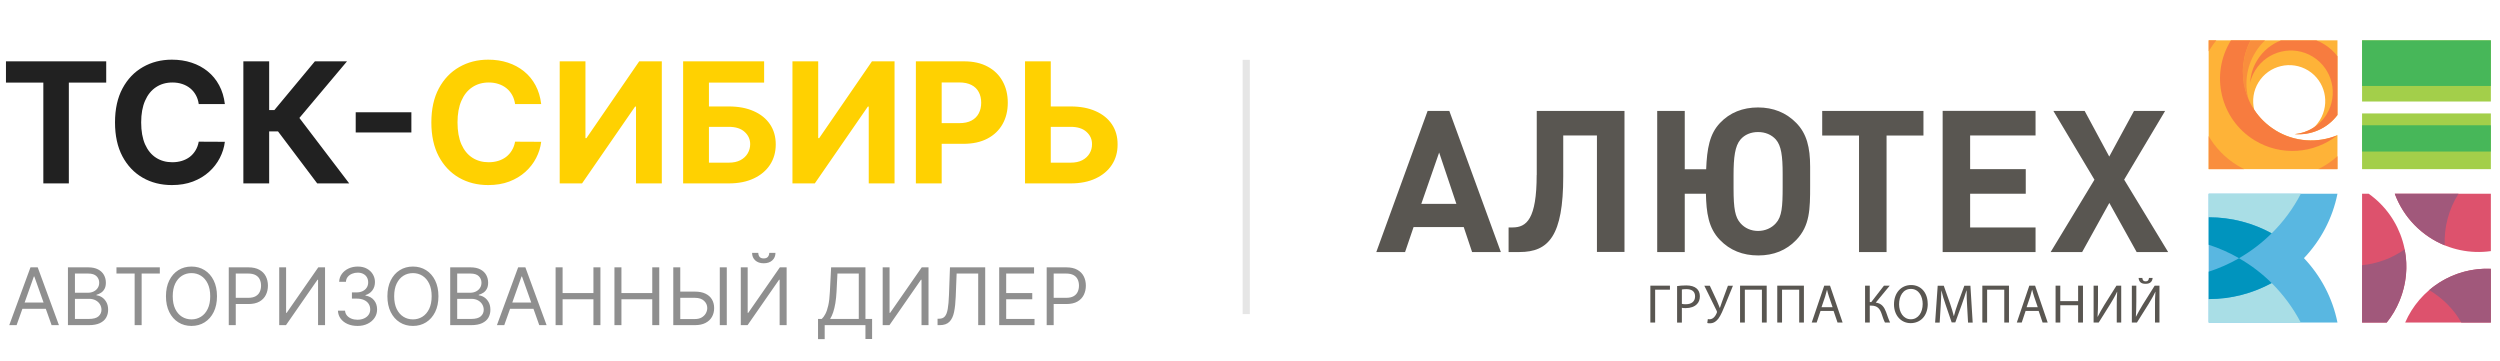
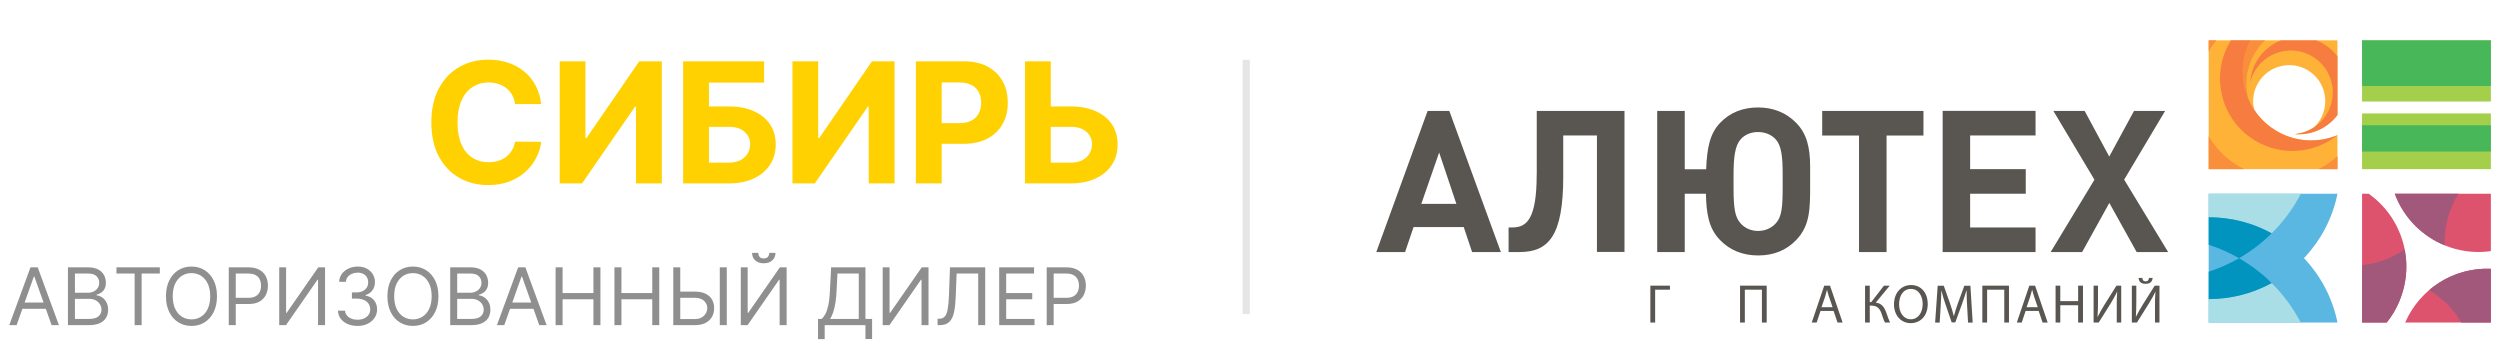
<svg xmlns="http://www.w3.org/2000/svg" width="346" height="50" viewBox="0 0 346 50" fill="none">
  <g clip-path="url(#clip0_543_671)">
    <g clip-path="url(#clip1_543_671)">
-       <path d="M0.825 11.434V8.489H14.7V11.434H9.528V25.383H5.997V11.434H0.825ZM31.12 14.403H27.506C27.441 13.936 27.306 13.521 27.102 13.158C26.899 12.789 26.638 12.476 26.319 12.217C26 11.959 25.631 11.761 25.213 11.623C24.801 11.486 24.353 11.417 23.869 11.417C22.994 11.417 22.233 11.634 21.584 12.069C20.935 12.498 20.432 13.125 20.074 13.95C19.717 14.769 19.538 15.764 19.538 16.936C19.538 18.14 19.717 19.152 20.074 19.971C20.437 20.791 20.943 21.41 21.592 21.828C22.241 22.245 22.991 22.454 23.844 22.454C24.322 22.454 24.765 22.391 25.172 22.265C25.584 22.138 25.95 21.954 26.269 21.712C26.588 21.465 26.852 21.165 27.061 20.813C27.276 20.461 27.424 20.059 27.506 19.608L31.12 19.625C31.026 20.4 30.792 21.148 30.418 21.869C30.05 22.584 29.552 23.224 28.925 23.791C28.304 24.352 27.561 24.797 26.698 25.127C25.84 25.452 24.87 25.614 23.786 25.614C22.279 25.614 20.932 25.273 19.744 24.591C18.562 23.909 17.627 22.922 16.939 21.63C16.258 20.337 15.917 18.773 15.917 16.936C15.917 15.094 16.263 13.526 16.956 12.234C17.649 10.941 18.589 9.957 19.777 9.281C20.965 8.599 22.301 8.258 23.786 8.258C24.765 8.258 25.672 8.395 26.508 8.67C27.35 8.945 28.095 9.347 28.744 9.875C29.393 10.397 29.921 11.038 30.328 11.797C30.74 12.556 31.004 13.424 31.12 14.403ZM43.901 25.383L38.474 18.181H37.253V25.383H33.681V8.489H37.253V15.236H37.971L43.58 8.489H48.026L41.435 16.325L48.331 25.383H43.901ZM56.935 15.542V18.33H49.23V15.542H56.935Z" fill="#212121" />
      <path d="M74.901 14.403H71.288C71.222 13.936 71.088 13.521 70.884 13.158C70.681 12.789 70.419 12.476 70.101 12.217C69.782 11.959 69.413 11.761 68.995 11.623C68.583 11.486 68.135 11.417 67.651 11.417C66.776 11.417 66.014 11.634 65.366 12.069C64.717 12.498 64.213 13.125 63.856 13.95C63.499 14.769 63.32 15.764 63.32 16.936C63.32 18.14 63.499 19.152 63.856 19.971C64.219 20.791 64.725 21.41 65.374 21.828C66.023 22.245 66.773 22.454 67.626 22.454C68.104 22.454 68.547 22.391 68.954 22.265C69.366 22.138 69.732 21.954 70.051 21.712C70.37 21.465 70.634 21.165 70.843 20.813C71.058 20.461 71.206 20.059 71.288 19.608L74.901 19.625C74.808 20.4 74.574 21.148 74.2 21.869C73.832 22.584 73.334 23.224 72.707 23.791C72.086 24.352 71.343 24.797 70.48 25.127C69.622 25.452 68.651 25.614 67.568 25.614C66.061 25.614 64.714 25.273 63.526 24.591C62.344 23.909 61.409 22.922 60.721 21.63C60.039 20.337 59.699 18.773 59.699 16.936C59.699 15.094 60.045 13.526 60.738 12.234C61.431 10.941 62.371 9.957 63.559 9.281C64.747 8.599 66.083 8.258 67.568 8.258C68.547 8.258 69.454 8.395 70.29 8.67C71.132 8.945 71.877 9.347 72.526 9.875C73.175 10.397 73.703 11.038 74.11 11.797C74.522 12.556 74.786 13.424 74.901 14.403ZM77.463 8.489H81.026V19.113H81.167L88.467 8.489H91.594V25.383H88.022V14.75H87.898L80.556 25.383H77.463V8.489ZM94.545 25.383V8.489H105.755V11.434H98.117V14.733H100.863C102.2 14.733 103.352 14.95 104.32 15.385C105.293 15.814 106.044 16.422 106.572 17.208C107.1 17.994 107.364 18.921 107.364 19.988C107.364 21.049 107.1 21.987 106.572 22.801C106.044 23.609 105.293 24.242 104.32 24.698C103.352 25.155 102.2 25.383 100.863 25.383H94.545ZM98.117 22.512H100.863C101.501 22.512 102.04 22.397 102.48 22.166C102.92 21.929 103.253 21.619 103.478 21.233C103.709 20.843 103.825 20.417 103.825 19.955C103.825 19.284 103.569 18.718 103.058 18.256C102.552 17.788 101.82 17.554 100.863 17.554H98.117V22.512ZM109.675 8.489H113.239V19.113H113.379L120.68 8.489H123.806V25.383H120.234V14.75H120.111L112.769 25.383H109.675V8.489ZM126.757 25.383V8.489H133.422C134.704 8.489 135.795 8.733 136.697 9.223C137.599 9.707 138.287 10.38 138.76 11.244C139.238 12.102 139.477 13.092 139.477 14.214C139.477 15.335 139.235 16.325 138.751 17.183C138.267 18.041 137.566 18.709 136.648 19.188C135.735 19.666 134.63 19.905 133.332 19.905H129.083V17.043H132.754C133.442 17.043 134.008 16.925 134.454 16.688C134.905 16.446 135.24 16.114 135.46 15.69C135.685 15.261 135.798 14.769 135.798 14.214C135.798 13.653 135.685 13.163 135.46 12.745C135.24 12.322 134.905 11.995 134.454 11.764C134.003 11.527 133.431 11.409 132.738 11.409H130.329V25.383H126.757ZM144.148 14.733H148.174C149.516 14.733 150.671 14.95 151.638 15.385C152.612 15.814 153.363 16.422 153.89 17.208C154.418 17.994 154.68 18.921 154.674 19.988C154.68 21.049 154.418 21.987 153.89 22.801C153.363 23.609 152.612 24.242 151.638 24.698C150.671 25.155 149.516 25.383 148.174 25.383H141.863V8.489H145.427V22.512H148.174C148.817 22.512 149.359 22.397 149.799 22.166C150.239 21.929 150.572 21.619 150.797 21.233C151.028 20.843 151.141 20.417 151.135 19.955C151.141 19.284 150.888 18.718 150.376 18.256C149.87 17.788 149.136 17.554 148.174 17.554H144.148V14.733Z" fill="#FFD101" />
      <path d="M2.297 45H1.281L4.219 37H5.219L8.156 45H7.141L4.75 38.266H4.688L2.297 45ZM2.672 41.875H6.766V42.734H2.672V41.875ZM9.402 45V37H12.199C12.757 37 13.216 37.096 13.578 37.289C13.94 37.479 14.21 37.736 14.387 38.059C14.564 38.379 14.652 38.734 14.652 39.125C14.652 39.469 14.591 39.753 14.469 39.977C14.349 40.2 14.19 40.378 13.992 40.508C13.797 40.638 13.585 40.734 13.355 40.797V40.875C13.6 40.891 13.846 40.977 14.094 41.133C14.341 41.289 14.548 41.513 14.715 41.805C14.882 42.096 14.965 42.453 14.965 42.875C14.965 43.276 14.874 43.637 14.691 43.957C14.509 44.277 14.221 44.531 13.828 44.719C13.435 44.906 12.923 45 12.293 45H9.402ZM10.371 44.141H12.293C12.926 44.141 13.375 44.018 13.641 43.773C13.909 43.526 14.043 43.227 14.043 42.875C14.043 42.604 13.974 42.354 13.836 42.125C13.698 41.893 13.501 41.708 13.246 41.57C12.991 41.43 12.689 41.359 12.34 41.359H10.371V44.141ZM10.371 40.516H12.168C12.46 40.516 12.723 40.458 12.957 40.344C13.194 40.229 13.382 40.068 13.52 39.859C13.66 39.651 13.73 39.406 13.73 39.125C13.73 38.773 13.608 38.475 13.363 38.23C13.118 37.983 12.73 37.859 12.199 37.859H10.371V40.516ZM16.119 37.859V37H22.119V37.859H19.604V45H18.635V37.859H16.119ZM30.031 41C30.031 41.844 29.879 42.573 29.574 43.188C29.27 43.802 28.852 44.276 28.32 44.609C27.789 44.943 27.182 45.109 26.5 45.109C25.818 45.109 25.211 44.943 24.68 44.609C24.148 44.276 23.73 43.802 23.426 43.188C23.121 42.573 22.969 41.844 22.969 41C22.969 40.156 23.121 39.427 23.426 38.812C23.73 38.198 24.148 37.724 24.68 37.391C25.211 37.057 25.818 36.891 26.5 36.891C27.182 36.891 27.789 37.057 28.32 37.391C28.852 37.724 29.27 38.198 29.574 38.812C29.879 39.427 30.031 40.156 30.031 41ZM29.094 41C29.094 40.307 28.978 39.723 28.746 39.246C28.517 38.77 28.206 38.409 27.812 38.164C27.422 37.919 26.984 37.797 26.5 37.797C26.016 37.797 25.577 37.919 25.184 38.164C24.793 38.409 24.482 38.77 24.25 39.246C24.021 39.723 23.906 40.307 23.906 41C23.906 41.693 24.021 42.277 24.25 42.754C24.482 43.23 24.793 43.591 25.184 43.836C25.577 44.081 26.016 44.203 26.5 44.203C26.984 44.203 27.422 44.081 27.812 43.836C28.206 43.591 28.517 43.23 28.746 42.754C28.978 42.277 29.094 41.693 29.094 41ZM31.66 45V37H34.363C34.991 37 35.504 37.113 35.902 37.34C36.303 37.564 36.6 37.867 36.793 38.25C36.986 38.633 37.082 39.06 37.082 39.531C37.082 40.003 36.986 40.431 36.793 40.816C36.603 41.202 36.309 41.509 35.91 41.738C35.512 41.965 35.001 42.078 34.379 42.078H32.441V41.219H34.348C34.777 41.219 35.122 41.145 35.383 40.996C35.643 40.848 35.832 40.647 35.949 40.395C36.069 40.139 36.129 39.852 36.129 39.531C36.129 39.211 36.069 38.925 35.949 38.672C35.832 38.419 35.642 38.221 35.379 38.078C35.116 37.932 34.767 37.859 34.332 37.859H32.629V45H31.66ZM38.643 37H39.596V43.297H39.674L44.049 37H44.986V45H44.018V38.719H43.94L39.58 45H38.643V37ZM49.487 45.109C48.972 45.109 48.512 45.021 48.108 44.844C47.707 44.667 47.388 44.421 47.151 44.105C46.917 43.788 46.789 43.419 46.769 43H47.753C47.774 43.258 47.862 43.48 48.019 43.668C48.175 43.853 48.379 43.996 48.632 44.098C48.884 44.199 49.164 44.25 49.472 44.25C49.815 44.25 50.12 44.19 50.386 44.07C50.651 43.95 50.86 43.784 51.011 43.57C51.162 43.357 51.237 43.109 51.237 42.828C51.237 42.534 51.164 42.275 51.019 42.051C50.873 41.824 50.659 41.647 50.378 41.52C50.097 41.392 49.753 41.328 49.347 41.328H48.706V40.469H49.347C49.664 40.469 49.943 40.411 50.183 40.297C50.425 40.182 50.614 40.021 50.749 39.812C50.887 39.604 50.956 39.359 50.956 39.078C50.956 38.807 50.896 38.572 50.776 38.371C50.657 38.171 50.487 38.014 50.269 37.902C50.052 37.79 49.797 37.734 49.503 37.734C49.227 37.734 48.967 37.785 48.722 37.887C48.48 37.986 48.282 38.13 48.128 38.32C47.974 38.508 47.891 38.734 47.878 39H46.94C46.956 38.581 47.082 38.214 47.319 37.898C47.556 37.581 47.866 37.333 48.249 37.156C48.634 36.979 49.058 36.891 49.519 36.891C50.013 36.891 50.438 36.991 50.792 37.191C51.146 37.389 51.418 37.651 51.608 37.977C51.798 38.302 51.894 38.654 51.894 39.031C51.894 39.482 51.775 39.866 51.538 40.184C51.304 40.501 50.985 40.721 50.581 40.844V40.906C51.086 40.99 51.481 41.204 51.765 41.551C52.048 41.895 52.19 42.32 52.19 42.828C52.19 43.263 52.072 43.654 51.835 44C51.601 44.344 51.28 44.615 50.874 44.812C50.468 45.01 50.005 45.109 49.487 45.109ZM60.679 41C60.679 41.844 60.526 42.573 60.222 43.188C59.917 43.802 59.499 44.276 58.968 44.609C58.437 44.943 57.83 45.109 57.148 45.109C56.465 45.109 55.858 44.943 55.327 44.609C54.796 44.276 54.378 43.802 54.073 43.188C53.769 42.573 53.616 41.844 53.616 41C53.616 40.156 53.769 39.427 54.073 38.812C54.378 38.198 54.796 37.724 55.327 37.391C55.858 37.057 56.465 36.891 57.148 36.891C57.83 36.891 58.437 37.057 58.968 37.391C59.499 37.724 59.917 38.198 60.222 38.812C60.526 39.427 60.679 40.156 60.679 41ZM59.741 41C59.741 40.307 59.625 39.723 59.394 39.246C59.164 38.77 58.853 38.409 58.46 38.164C58.069 37.919 57.632 37.797 57.148 37.797C56.663 37.797 56.224 37.919 55.831 38.164C55.44 38.409 55.129 38.77 54.898 39.246C54.668 39.723 54.554 40.307 54.554 41C54.554 41.693 54.668 42.277 54.898 42.754C55.129 43.23 55.44 43.591 55.831 43.836C56.224 44.081 56.663 44.203 57.148 44.203C57.632 44.203 58.069 44.081 58.46 43.836C58.853 43.591 59.164 43.23 59.394 42.754C59.625 42.277 59.741 41.693 59.741 41ZM62.308 45V37H65.105C65.662 37 66.121 37.096 66.483 37.289C66.845 37.479 67.115 37.736 67.292 38.059C67.469 38.379 67.558 38.734 67.558 39.125C67.558 39.469 67.496 39.753 67.374 39.977C67.254 40.2 67.095 40.378 66.897 40.508C66.702 40.638 66.49 40.734 66.261 40.797V40.875C66.505 40.891 66.752 40.977 66.999 41.133C67.246 41.289 67.454 41.513 67.62 41.805C67.787 42.096 67.87 42.453 67.87 42.875C67.87 43.276 67.779 43.637 67.597 43.957C67.414 44.277 67.127 44.531 66.733 44.719C66.34 44.906 65.829 45 65.198 45H62.308ZM63.276 44.141H65.198C65.831 44.141 66.28 44.018 66.546 43.773C66.814 43.526 66.948 43.227 66.948 42.875C66.948 42.604 66.879 42.354 66.741 42.125C66.603 41.893 66.407 41.708 66.151 41.57C65.896 41.43 65.594 41.359 65.245 41.359H63.276V44.141ZM63.276 40.516H65.073C65.365 40.516 65.628 40.458 65.862 40.344C66.099 40.229 66.287 40.068 66.425 39.859C66.565 39.651 66.636 39.406 66.636 39.125C66.636 38.773 66.513 38.475 66.269 38.23C66.024 37.983 65.636 37.859 65.105 37.859H63.276V40.516ZM69.79 45H68.774L71.712 37H72.712L75.649 45H74.634L72.243 38.266H72.181L69.79 45ZM70.165 41.875H74.259V42.734H70.165V41.875ZM76.895 45V37H77.864V40.562H82.13V37H83.099V45H82.13V41.422H77.864V45H76.895ZM85.038 45V37H86.007V40.562H90.272V37H91.241V45H90.272V41.422H86.007V45H85.038ZM93.899 40.359H96.181C96.754 40.359 97.237 40.453 97.63 40.641C98.026 40.828 98.325 41.092 98.528 41.434C98.734 41.775 98.837 42.177 98.837 42.641C98.837 43.104 98.734 43.513 98.528 43.867C98.325 44.221 98.026 44.499 97.63 44.699C97.237 44.9 96.754 45 96.181 45H93.181V37H94.149V44.156H96.181C96.545 44.156 96.854 44.083 97.106 43.938C97.362 43.789 97.554 43.599 97.685 43.367C97.817 43.133 97.884 42.885 97.884 42.625C97.884 42.242 97.737 41.913 97.442 41.637C97.148 41.358 96.728 41.219 96.181 41.219H93.899V40.359ZM100.587 37V45H99.618V37H100.587ZM102.526 37H103.479V43.297H103.558L107.933 37H108.87V45H107.901V38.719H107.823L103.464 45H102.526V37ZM106.464 35H107.323C107.323 35.422 107.177 35.767 106.886 36.035C106.594 36.303 106.198 36.438 105.698 36.438C105.206 36.438 104.814 36.303 104.522 36.035C104.233 35.767 104.089 35.422 104.089 35H104.948C104.948 35.203 105.004 35.382 105.116 35.535C105.231 35.689 105.425 35.766 105.698 35.766C105.972 35.766 106.167 35.689 106.284 35.535C106.404 35.382 106.464 35.203 106.464 35ZM113.215 46.938V44.141H113.73C113.908 43.979 114.074 43.751 114.23 43.457C114.389 43.16 114.523 42.764 114.633 42.27C114.745 41.772 114.819 41.141 114.855 40.375L115.027 37H119.777V44.141H120.699V46.922H119.777V45H114.137V46.938H113.215ZM114.887 44.141H118.855V37.859H115.902L115.777 40.375C115.746 40.958 115.691 41.487 115.613 41.961C115.535 42.432 115.435 42.85 115.313 43.215C115.19 43.577 115.048 43.885 114.887 44.141ZM122.163 37H123.116V43.297H123.194L127.569 37H128.507V45H127.538V38.719H127.46L123.101 45H122.163V37ZM129.758 45V44.109H129.992C130.326 44.109 130.585 44.003 130.77 43.789C130.954 43.575 131.087 43.23 131.168 42.754C131.251 42.277 131.307 41.646 131.336 40.859L131.477 37H136.352V45H135.383V37.859H132.398L132.273 41.047C132.242 41.885 132.165 42.599 132.043 43.188C131.921 43.776 131.706 44.225 131.398 44.535C131.091 44.845 130.643 45 130.055 45H129.758ZM138.287 45V37H143.115V37.859H139.256V40.562H142.865V41.422H139.256V44.141H143.178V45H138.287ZM144.861 45V37H147.564C148.192 37 148.705 37.113 149.104 37.34C149.505 37.564 149.801 37.867 149.994 38.25C150.187 38.633 150.283 39.06 150.283 39.531C150.283 40.003 150.187 40.431 149.994 40.816C149.804 41.202 149.51 41.509 149.111 41.738C148.713 41.965 148.202 42.078 147.58 42.078H145.643V41.219H147.549C147.979 41.219 148.324 41.145 148.584 40.996C148.844 40.848 149.033 40.647 149.15 40.395C149.27 40.139 149.33 39.852 149.33 39.531C149.33 39.211 149.27 38.925 149.15 38.672C149.033 38.419 148.843 38.221 148.58 38.078C148.317 37.932 147.968 37.859 147.533 37.859H145.83V45H144.861Z" fill="#8F8F8F" />
    </g>
    <path d="M231.12 39.535V40.092H229.072V44.64H228.41V39.535H231.12Z" fill="#595651" />
-     <path d="M232.109 39.596C232.425 39.544 232.845 39.502 233.38 39.502C234.032 39.502 234.504 39.66 234.809 39.922C235.093 40.164 235.261 40.531 235.261 40.994C235.261 41.456 235.124 41.823 234.861 42.086C234.515 42.454 233.948 42.643 233.307 42.643C233.107 42.643 232.929 42.643 232.771 42.601V44.649H232.109V39.607V39.596ZM232.771 42.054C232.918 42.096 233.097 42.107 233.317 42.107C234.116 42.107 234.599 41.718 234.599 41.015C234.599 40.311 234.126 40.017 233.391 40.017C233.107 40.017 232.887 40.038 232.771 40.069V42.054Z" fill="#595651" />
-     <path d="M236.635 39.535L237.654 41.72C237.78 42.025 237.906 42.329 238.022 42.623H238.032C238.127 42.361 238.221 42.067 238.347 41.709L239.146 39.546H239.839L238.768 42.172C238.484 42.865 238.169 43.642 237.812 44.115C237.476 44.535 237.108 44.745 236.656 44.745C236.488 44.745 236.373 44.735 236.289 44.703L236.362 44.167C236.415 44.178 236.488 44.188 236.604 44.188C237.129 44.188 237.444 43.684 237.602 43.306C237.654 43.191 237.644 43.128 237.581 43.002L235.879 39.546H236.625L236.635 39.535Z" fill="#595651" />
    <path d="M244.511 39.535V44.64H243.849V40.092H241.486V44.64H240.824V39.535H244.511Z" fill="#595651" />
-     <path d="M249.66 39.535V44.64H249.008V40.092H246.634V44.64H245.973V39.535H249.66Z" fill="#595651" />
    <path d="M251.961 43.033L251.425 44.64H250.742L252.475 39.535H253.274L255.017 44.64H254.314L253.767 43.033H251.961ZM253.631 42.518L253.127 41.048C253.011 40.712 252.938 40.407 252.864 40.113H252.854C252.78 40.417 252.696 40.733 252.601 41.037L252.097 42.518H253.631Z" fill="#595651" />
    <path d="M258.776 39.535V41.804H258.986L260.741 39.535H261.539L259.606 41.878C260.446 41.993 260.772 42.508 261.035 43.191C261.224 43.716 261.371 44.188 261.591 44.64H260.877C260.699 44.294 260.551 43.842 260.415 43.432C260.184 42.76 259.858 42.298 258.986 42.298H258.776V44.64H258.125V39.535H258.776Z" fill="#595651" />
    <path d="M266.803 42.033C266.803 43.788 265.732 44.722 264.429 44.722C263.127 44.722 262.129 43.672 262.129 42.128C262.129 40.51 263.137 39.449 264.503 39.449C265.868 39.449 266.793 40.521 266.793 42.033M262.833 42.117C262.833 43.21 263.421 44.187 264.461 44.187C265.501 44.187 266.1 43.22 266.1 42.065C266.1 41.046 265.574 39.985 264.471 39.985C263.368 39.985 262.833 40.993 262.833 42.117Z" fill="#595651" />
    <path d="M272.253 42.402C272.211 41.688 272.169 40.837 272.18 40.196H272.159C271.98 40.795 271.77 41.436 271.518 42.139L270.614 44.618H270.11L269.28 42.192C269.039 41.478 268.829 40.816 268.692 40.207H268.682C268.671 40.837 268.629 41.698 268.587 42.465L268.451 44.65H267.82L268.177 39.545H269.018L269.89 42.013C270.1 42.644 270.278 43.2 270.404 43.736H270.425C270.551 43.221 270.73 42.665 270.961 42.013L271.864 39.545H272.705L273.02 44.65H272.379L272.253 42.413V42.402Z" fill="#595651" />
    <path d="M278.042 39.535V44.64H277.391V40.092H275.017V44.64H274.355V39.535H278.042Z" fill="#595651" />
    <path d="M280.343 43.033L279.808 44.64H279.125L280.858 39.535H281.657L283.4 44.64H282.696L282.15 43.033H280.343ZM282.024 42.518L281.52 41.048C281.404 40.712 281.331 40.407 281.257 40.113H281.236C281.163 40.417 281.079 40.733 280.984 41.037L280.48 42.518H282.014H282.024Z" fill="#595651" />
    <path d="M285.143 39.535V41.678H287.612V39.535H288.284V44.64H287.612V42.245H285.143V44.64H284.492V39.535H285.143Z" fill="#595651" />
    <path d="M290.363 39.535V41.688C290.363 42.487 290.353 43.17 290.3 43.842H290.321C290.573 43.317 290.899 42.77 291.267 42.161L292.916 39.535H293.577V44.64H292.958V42.466C292.958 41.636 292.958 41.037 293.021 40.386H293C292.748 40.943 292.401 41.531 292.054 42.098L290.458 44.64H289.754V39.535H290.374H290.363Z" fill="#595651" />
    <path d="M295.667 39.534V41.688C295.667 42.486 295.646 43.169 295.604 43.841H295.614C295.877 43.316 296.192 42.77 296.559 42.16L298.209 39.534H298.87V44.639H298.251V42.465C298.251 41.635 298.251 41.036 298.314 40.385H298.293C298.041 40.942 297.694 41.53 297.347 42.097L295.751 44.639H295.047V39.534H295.667ZM296.496 38.463C296.528 38.705 296.602 38.936 296.959 38.936C297.316 38.936 297.389 38.705 297.421 38.463H297.925C297.883 38.967 297.589 39.282 296.938 39.282C296.286 39.282 296.024 38.967 295.982 38.463H296.486H296.496Z" fill="#595651" />
    <path d="M197.581 15.354L190.48 34.882H194.462L195.638 31.426H202.581L203.737 34.882H207.718L200.586 15.354H197.592H197.581ZM196.709 28.212L199.178 21.111L201.562 28.212H196.709ZM212.676 24.209C212.676 30.323 211.279 31.478 209.336 31.478H208.789V34.882H210.292C214.346 34.882 216.352 32.634 216.352 24.43V18.747H221.016V34.871H224.829V15.354H212.686V24.209H212.676ZM243.317 14.871C241.206 14.871 239.399 15.585 238.054 17.014C236.605 18.527 236.248 20.564 236.132 23.422H233.17V15.354H229.357V34.882H233.17V26.814H236.1C236.153 29.388 236.437 31.573 238.044 33.212C239.42 34.64 241.195 35.354 243.338 35.354C245.481 35.354 247.235 34.64 248.601 33.212C250.491 31.237 250.523 28.968 250.523 25.701V23.075C250.523 20.386 250.05 18.495 248.601 17.014C247.203 15.585 245.418 14.871 243.306 14.871M246.72 25.869C246.72 28.59 246.615 29.987 245.785 30.89C245.187 31.573 244.283 31.962 243.317 31.962C242.351 31.962 241.479 31.583 240.88 30.89C240.145 30.06 239.924 28.915 239.924 26.058V24.23C239.924 21.762 240.124 20.197 240.88 19.314C241.458 18.632 242.329 18.274 243.317 18.274C244.304 18.274 245.176 18.632 245.785 19.314C246.521 20.165 246.72 21.562 246.72 24.083V25.859V25.869ZM252.182 18.758H257.288V34.882H261.101V18.758H266.206V15.354H252.193V18.758H252.182ZM268.863 34.882H281.72V31.478H272.666V26.814H280.365V23.411H272.666V18.747H281.72V15.344H268.863V34.871V34.882ZM293.979 24.871L299.651 15.354H295.345L291.92 21.667L288.517 15.354H284.189L289.872 24.871L283.811 34.882H288.17L291.931 28.085L295.712 34.882H300.071L293.989 24.871H293.979Z" fill="#595651" />
    <path d="M326.91 14.05H344.736V5.584H326.91V14.05ZM326.91 23.41H344.736V15.7H326.91V23.41Z" fill="#A3CF4A" />
    <path d="M326.91 11.897H344.736V5.584H326.91V11.897ZM326.91 20.973H344.736V17.338H326.91V20.973Z" fill="#47B759" />
    <path d="M331.437 26.812C333.433 32.222 338.969 35.563 344.736 34.754V26.812H331.437ZM332.877 44.638H344.736V37.201C339.578 36.981 334.883 40.006 332.877 44.638ZM327.835 26.812H326.91V44.638H330.324C331.038 43.745 331.648 42.737 332.099 41.623C334.347 36.182 332.435 30.069 327.824 26.812" fill="#DD526D" />
    <path d="M340.26 26.812H331.436C332.665 30.132 335.218 32.674 338.348 33.955C338.243 31.403 338.926 28.913 340.26 26.812ZM326.909 36.708V44.638H330.323C331.037 43.745 331.646 42.737 332.098 41.623C333.064 39.281 333.264 36.823 332.802 34.512C331.016 35.773 328.968 36.497 326.898 36.708M336.205 40.153C338.012 41.224 339.567 42.748 340.649 44.638H344.735V37.201C341.541 37.065 338.516 38.178 336.205 40.142" fill="#A1587B" />
    <path d="M318.863 35.731C321.173 33.304 322.823 30.237 323.505 26.812H305.68V44.638H323.505C322.823 41.224 321.173 38.157 318.863 35.72" fill="#59B7E1" />
    <path d="M314.398 39.166C311.814 40.584 308.841 41.392 305.68 41.392V44.649H318.432C317.371 42.621 316.005 40.773 314.398 39.176M318.432 26.812H305.68V30.069C308.841 30.069 311.804 30.878 314.398 32.296C316.016 30.699 317.381 28.85 318.432 26.823" fill="#A9DEE6" />
    <path d="M305.68 37.591V41.394C308.841 41.394 311.804 40.585 314.398 39.178C313.054 37.843 311.541 36.688 309.881 35.743C308.558 36.499 307.15 37.129 305.68 37.602M305.68 30.07V33.873C307.15 34.346 308.558 34.976 309.881 35.732C311.531 34.787 313.054 33.621 314.398 32.287C311.814 30.869 308.841 30.07 305.68 30.07Z" fill="#0094BE" />
    <path d="M314.902 18.021C313.694 17.275 312.718 16.309 311.982 15.195C311.678 13.935 311.846 12.569 312.581 11.382C314.031 9.04 317.108 8.315 319.451 9.754C321.793 11.204 322.518 14.271 321.068 16.624C320.837 16.992 320.575 17.328 320.27 17.611C319.461 18.147 318.526 18.473 317.571 18.557C319.818 18.746 322.077 17.8 323.505 15.91V5.584H305.68V23.41H323.505V18.704C320.785 19.828 317.592 19.681 314.902 18.021Z" fill="#FEB338" />
    <path d="M305.68 18.84V23.41H310.596C310.26 23.242 309.934 23.063 309.608 22.863C307.928 21.824 306.604 20.427 305.68 18.84ZM306.741 5.584H305.68V7.107C305.732 7.023 305.774 6.939 305.827 6.865C306.11 6.414 306.415 5.983 306.741 5.584ZM320.848 23.41H323.505V21.613C322.697 22.338 321.804 22.948 320.848 23.41ZM311.184 13.714C310.627 11.592 310.9 9.25 312.15 7.233C312.528 6.613 312.98 6.067 313.474 5.594H311.489C310.134 8.189 310.091 11.172 311.184 13.714Z" fill="#F98E3D" />
    <path d="M321.678 6.13C321.332 5.91 320.964 5.731 320.586 5.594H315.68C314.367 6.109 313.201 7.034 312.403 8.326C311.794 9.302 311.479 10.384 311.416 11.456C311.552 10.868 311.783 10.29 312.119 9.744C313.8 7.023 317.371 6.172 320.103 7.853C322.823 9.534 323.674 13.105 321.993 15.836C320.995 17.454 319.325 18.41 317.571 18.567C319.819 18.756 322.077 17.811 323.506 15.92V7.79C323.023 7.149 322.403 6.582 321.678 6.13ZM314.903 18.021C310.649 15.395 309.199 9.943 311.489 5.584H308.768C308.768 5.584 308.758 5.605 308.747 5.615C305.838 10.321 307.298 16.498 312.004 19.397C315.701 21.677 320.302 21.267 323.506 18.714C320.785 19.838 317.592 19.691 314.903 18.032" fill="#F77C3F" />
    <path d="M172.48 8.283L172.48 43.468" stroke="#E6E6E6" />
  </g>
  <defs>
    <clipPath id="clip0_543_671">
      <rect width="346" height="50" fill="white" />
    </clipPath>
    <clipPath id="clip1_543_671">
      <rect width="156.481" height="48.148" fill="white" transform="translate(0 0.926)" />
    </clipPath>
  </defs>
</svg>